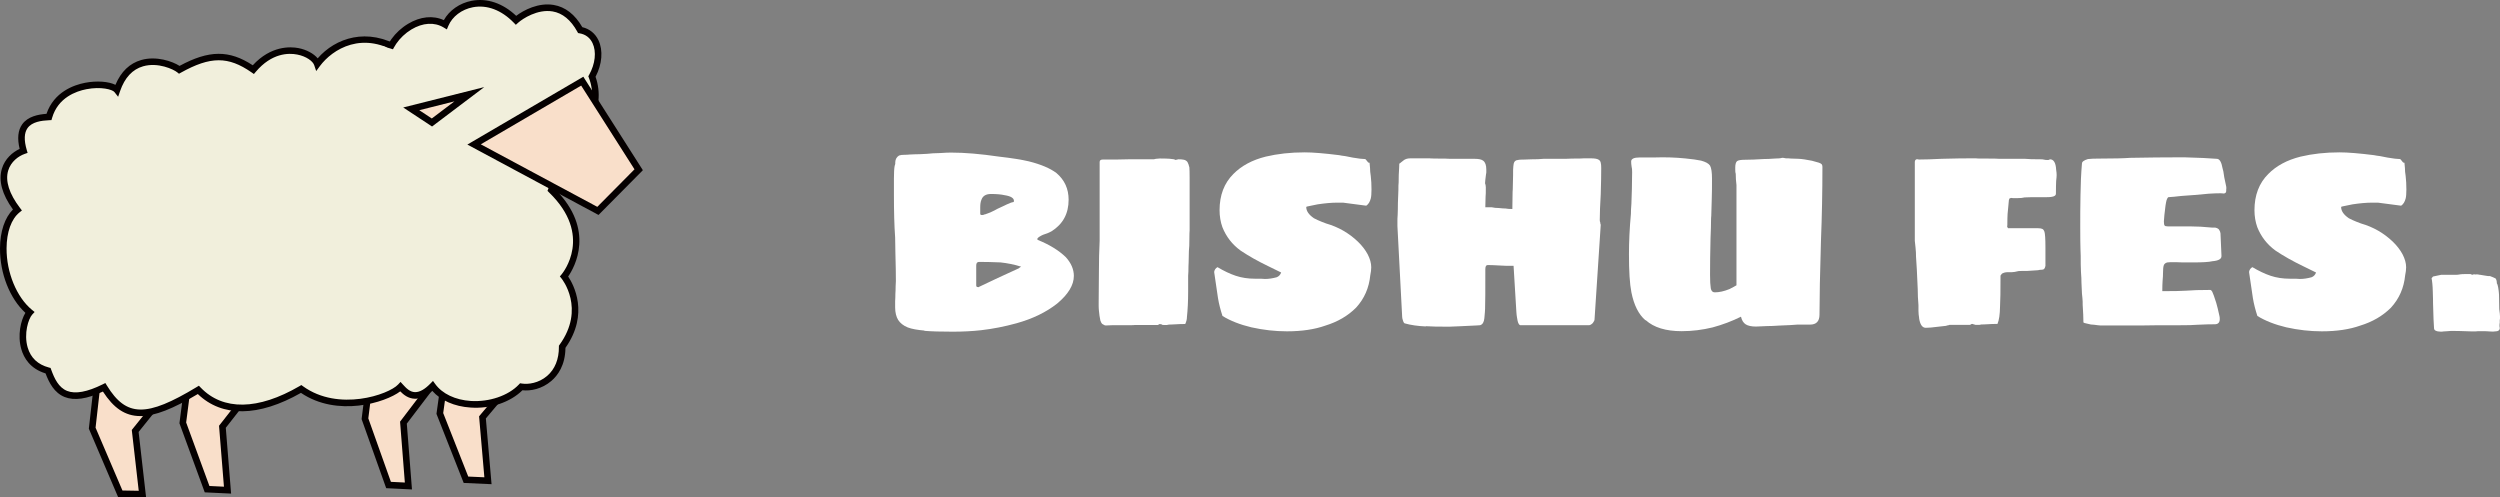
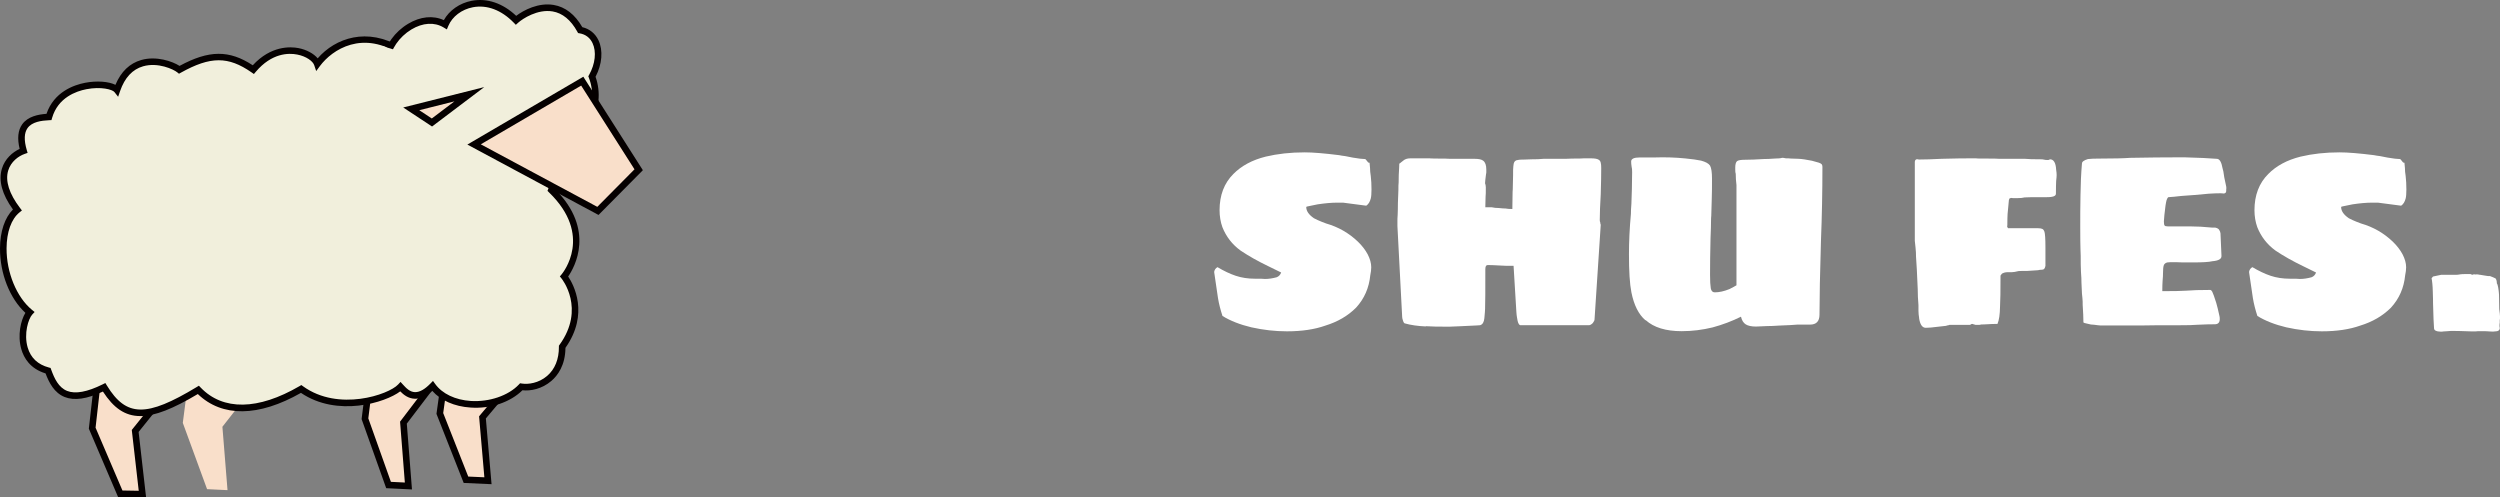
<svg xmlns="http://www.w3.org/2000/svg" id="_レイヤー_2" data-name="レイヤー_2" viewBox="0 0 408.172 81.222">
  <rect x="0" y="0" width="408.172" height="81.222" fill="#808080" stroke="none" />
  <g id="_レイアウト" data-name="レイアウト">
    <g>
      <g id="header">
-         <path d="M150.938,53.972c-1.153-.099-2.067-.258-2.743-.517-.716-.298-1.212-.696-1.55-1.212-.318-.517-.497-1.212-.497-2.067v-1.014c.02-.278.04-.676.04-1.212.02-.278.04-.676.04-1.212.02-.278.04-.557.04-.855,0-1.034-.02-2.584-.08-4.651l-.04-2.445c-.139-1.928-.199-4.253-.199-6.996v-2.643c0-.954.04-1.65.119-2.067.06-.139.08-.258.099-.358v-.239c.02-.497.239-.855.616-1.093.219-.08.517-.119.894-.119.239,0,.517,0,.795-.04.278-.02.596-.04.914-.04.437,0,1.113-.02,2.027-.08.239-.02.537-.06.875-.08.338-.02.735-.04,1.153-.04.875-.06,1.471-.08,1.829-.08,2.226,0,4.83.219,7.811.656,2.087.239,3.717.497,4.889.775,1.988.497,3.478,1.133,4.512,1.908,1.332,1.133,1.988,2.584,1.988,4.353,0,2.286-.934,3.995-2.803,5.168-.139.08-.258.139-.358.179s-.219.08-.318.139c-.497.139-.914.318-1.252.537-.06.02-.119.08-.199.139-.08.06-.159.159-.199.258.02.02.04.06.04.08l.08.08c1.868.755,3.399,1.689,4.552,2.803.875.974,1.312,1.988,1.312,3.061,0,1.491-.914,3.001-2.723,4.512-1.789,1.411-3.995,2.484-6.639,3.22-1.948.537-3.876.914-5.784,1.133-1.431.159-2.981.239-4.631.239-1.928,0-3.478-.04-4.631-.139l.02-.04ZM159.803,46.877s.04,0,.04-.04c1.908-.914,4.055-1.928,6.48-3.021.099-.099.179-.159.199-.159l.199-.119c-1.133-.358-2.266-.576-3.379-.696-1.411-.06-2.584-.08-3.498-.08-.298,0-.457.199-.457.576v3.26c0,.199.099.278.318.278h.099ZM160.856,34.991c.716-.239,1.371-.537,1.988-.894.378-.159.755-.338,1.113-.517s.616-.298.755-.338l.358-.159.318-.08c.099,0,.159-.06.159-.199,0-.457-.497-.775-1.511-.934-.596-.139-1.352-.199-2.246-.199-.815,0-1.332.318-1.55.934-.139.318-.199.735-.199,1.212v1.093c0,.139.099.199.318.199.139,0,.278-.04.437-.119h.06Z" fill="#fff" />
-         <path d="M180.016,52.939c-.159-.139-.278-.338-.358-.596-.099-.497-.199-1.034-.239-1.63-.02-.199-.04-.457-.04-.775v-.537l.04-5.048c0-1.709.04-3.399.119-5.048v-12.86c0-.278.179-.398.537-.398,1.868,0,3.28,0,4.194-.04h4.075s.159,0,.199-.04c.06-.02.119-.04.199-.04.358-.06.835-.06,1.471-.04.457,0,.954.04,1.471.119.159.099.278.139.358.08.06,0,.159-.02.318-.08.398,0,.716.02.954.08s.417.179.557.358c.139.239.239.537.318.894.02.278.04.835.04,1.709v8.547c-.02.219-.04.716-.04,1.471,0,.815-.02,1.451-.08,1.908l-.04,1.829c-.02.398-.04.914-.04,1.55l-.04.656v2.604c0,1.63-.08,3.021-.199,4.154,0,.378-.099.755-.278,1.133-.497,0-1.193.02-2.127.08-.437,0-.716.02-.855.08h-.537c-.199,0-.278-.02-.278-.08-.219-.06-.338-.08-.358-.08l-.318.159h-3.737s-.239.04-.656.04h-3.061l-1.014.04c-.199,0-.358-.08-.537-.219l-.02.02Z" fill="#fff" />
        <path d="M204.364,53.456c-1.928-.457-3.518-1.093-4.77-1.868-.318-.974-.576-1.948-.735-2.922-.159-.974-.358-2.365-.616-4.194v-.119c.06-.318.239-.576.537-.735,1.034.616,2.027,1.093,2.981,1.411s1.988.477,3.14.477h.974l.656.04c.616,0,1.252-.099,1.908-.278.358-.139.596-.398.735-.775l-2.147-1.053c-1.65-.795-3.14-1.63-4.472-2.524-1.391-1.014-2.365-2.286-2.981-3.836-.298-.835-.457-1.769-.457-2.763,0-2.445.755-4.412,2.246-5.903,1.312-1.332,3.061-2.286,5.287-2.842,1.928-.457,4.035-.696,6.36-.696,1.352,0,3.22.159,5.625.457.239.06.576.099,1.014.159l1.212.239c.914.159,1.61.239,2.027.239.02,0,.08.04.139.119s.119.159.179.199c.099.199.219.278.318.278h.08l.08.855c0,.398.04.835.119,1.312.08.676.119,1.411.119,2.206,0,.676-.04,1.173-.119,1.471-.139.537-.378.934-.735,1.173l-3.796-.497h-.974c-.914,0-1.988.099-3.18.278l-1.352.278c-.318.06-.497.099-.497.159,0,.656.417,1.252,1.252,1.829.417.219.815.398,1.212.557.417.159.656.258.775.298,2.007.576,3.737,1.57,5.207,2.981.676.656,1.212,1.352,1.59,2.067.378.735.576,1.431.576,2.107,0,.398-.06.835-.159,1.312-.199,2.027-.954,3.796-2.325,5.287-1.332,1.332-3.001,2.306-5.009,2.922-1.729.616-3.836.934-6.261.934-1.928,0-3.876-.219-5.824-.656l.06.02Z" fill="#fff" />
        <path d="M232.787,53.297c-1.312-.06-2.445-.219-3.419-.497-.099,0-.219-.159-.318-.497-.08-.239-.119-.437-.119-.576l-.775-14.827v-.815c0-.199,0-.537.04-1.014.02-.497.04-1.133.04-1.948l.08-2.127c0-.537,0-.954.04-1.212,0-.815.02-1.61.08-2.365,0-.239,0-.417.02-.517v-.179c.06-.02.159-.099.298-.219.139-.119.278-.219.378-.298.278-.239.656-.358,1.173-.358h3.021c.278.02.775.04,1.511.04.795,0,1.431,0,1.908.04h3.995c.696,0,1.173.099,1.431.318.318.239.497.716.497,1.431v.398c0,.099,0,.219-.04.318-.02.099-.04.219-.04.318l-.08.656-.04.497c0,.099.02.219.08.318.02.099.04.239.04.398,0,.735,0,1.272-.04,1.59l-.04,1.67h1.053c.358.08.735.119,1.133.119.537.06.914.08,1.133.08.239.06.616.08,1.093.08l.04-2.763c.02-.239.04-.596.04-1.053l.04-1.67v-.318c0-.437,0-.815.04-1.153.02-.338.08-.576.159-.716.159-.219.358-.318.576-.318.159-.06.537-.08,1.133-.08l1.093-.04c.795,0,1.431-.02,1.948-.08h2.325c1.093,0,1.868,0,2.365-.04.954,0,1.61,0,1.948-.04h1.093c.656,0,1.093.08,1.312.239.159.099.278.258.318.477.06.199.079.497.079.875,0,1.053-.02,2.484-.079,4.273-.099,1.729-.159,3.14-.159,4.194,0,.159.02.298.079.398,0,.099,0,.199.04.258.02.06.04.119.04.139l-1.014,15.463c0,.139-.099.318-.278.576-.239.239-.457.358-.656.358h-11.19s-.159-.06-.239-.199-.159-.318-.199-.537c-.02-.139-.06-.318-.099-.557-.04-.239-.08-.517-.099-.875l-.457-7.533h-.278c-.735,0-1.312,0-1.749-.04-1.034-.06-1.67-.08-1.908-.08h-.318c-.239,0-.358.239-.358.696,0,3.359,0,5.506-.04,6.44,0,.219-.04.735-.119,1.55-.06.616-.278,1.014-.696,1.133l-.616.04c-2.127.099-3.598.179-4.432.199-1.709,0-2.981-.02-3.816-.08v.04Z" fill="#fff" />
        <path d="M268.643,52.283c-1.113-.954-1.868-2.465-2.286-4.552-.278-1.391-.398-3.458-.398-6.221,0-2.007.099-4.214.318-6.599,0-.378.02-.914.079-1.63.02-.576.06-1.371.079-2.425s.04-1.968.04-2.743c0-.398-.02-.696-.079-.855-.06-.378-.079-.676-.079-.894,0-.437.457-.656,1.391-.656h2.445c1.729-.06,3.399,0,5.009.159,1.113.099,1.968.239,2.564.358.735.199,1.232.457,1.471.815.219.398.318,1.113.318,2.127,0,1.212,0,2.345-.04,3.359-.02,1.014-.06,1.928-.079,2.703-.02.199-.04.497-.04.894,0,.537-.02,1.471-.079,2.763-.06,2.385-.079,4.393-.079,5.983,0,1.014.04,1.729.119,2.206.079.437.298.656.656.656.735,0,1.53-.179,2.405-.537.537-.278.914-.477,1.133-.616v-16.358c-.079-.616-.119-1.232-.119-1.829-.06-.159-.079-.398-.079-.696v-.358c0-.497.099-.835.278-1.014.179-.159.636-.239,1.352-.239.795,0,1.809-.04,3.061-.119.437,0,1.034-.02,1.789-.08.537,0,.934-.04,1.173-.119.159,0,.358.02.576.08.318,0,.596,0,.815.04l1.232.04c.596.02,1.352.139,2.246.318l1.133.318c.239.08.398.179.477.278.06.099.099.239.099.398,0,4.015-.079,8.05-.239,12.085-.159,5.327-.239,9.342-.239,12.045,0,1.093-.517,1.63-1.55,1.63h-2.067c-.537.06-1.53.099-2.981.159-.815.06-1.451.08-1.908.08l-1.868.08c-.735,0-1.292-.119-1.67-.358s-.636-.656-.775-1.252c-1.471.735-3.021,1.312-4.631,1.749-1.63.398-3.319.616-5.048.616-2.584,0-4.532-.596-5.863-1.789h-.06Z" fill="#fff" />
        <path d="M313.344,51.985c-.079-.457-.119-.875-.119-1.272v-.894c-.079-.894-.119-1.769-.119-2.604-.099-2.504-.199-4.253-.278-5.287,0-.457-.02-.954-.079-1.491s-.099-.894-.119-1.113v-12.86c0-.239.099-.398.278-.457h.239l.119.04c.954,0,2.206-.04,3.737-.119,2.067-.06,3.796-.08,5.168-.08h.398c.159.02.437.04.815.04h1.133c.815,0,1.451,0,1.908.04h4.194c.517.06,1.352.08,2.524.08.219,0,.378,0,.497.04.219.06.457.08.735.08.099,0,.219-.04.318-.119.616,0,.954.576,1.014,1.709.06.378.079.656.079.855,0,.159-.02.497-.079.974-.02.437-.04,1.133-.04,2.067,0,.298-.258.477-.775.537-.139.02-.358.04-.696.04h-2.405l-1.232.04c-.278.08-.696.119-1.252.119s-.894,0-.974-.04c-.079.02-.139.06-.179.08-.04.02-.079.04-.099.04,0,.06,0,.099-.04.159-.02.06-.04.139-.04.239-.02.199-.099.894-.199,2.127-.02.358-.04.974-.04,1.868l-.04.08c0,.099.06.239.159.358h4.889c.318,0,.557.04.716.119.159.08.258.239.338.457.099.318.159,1.173.159,2.524v3.061c-.06.239-.119.398-.219.497-.099.08-.219.119-.378.119-.219,0-.417.02-.616.08l-1.829.119h-.815c-.417,0-.676.02-.815.08-.199.06-.437.099-.775.119h-.576c-.437,0-.735.06-.894.159-.139.02-.278.159-.417.398,0,2.465-.02,4.154-.079,5.048-.02,1.312-.159,2.246-.417,2.842-.497,0-1.193.02-2.107.08-.437,0-.716.02-.855.08h-.497c-.099,0-.199,0-.239-.04-.06-.02-.099-.04-.159-.04l-.119-.04s-.06-.04-.159-.04c-.02,0-.079,0-.139.04-.06.02-.119.06-.179.119h-3.379s-.079.04-.179.06c-.099,0-.219.04-.398.099l-2.484.278-.815.04c-.576,0-.934-.537-1.093-1.59l.02.06Z" fill="#fff" />
        <path d="M342.343,53.078c-.278-.04-.596-.08-.974-.099l-.855-.199c-.139-.02-.239-.06-.298-.099-.06-.04-.079-.08-.06-.099,0-.696-.04-1.65-.119-2.803,0-.398,0-.775-.04-1.073-.02-.318-.06-.576-.079-.795l-.079-1.749c0-.457-.02-1.053-.079-1.749l-.04-1.272c0-1.034,0-1.829-.04-2.405-.02-.576-.04-1.769-.04-3.578,0-1.709,0-3.478.04-5.287.02-1.809.099-3.538.239-5.168,0-.298.318-.537.974-.735.417-.06,1.093-.08,2.027-.08,2.206,0,3.816-.04,4.85-.119,3.2-.06,5.625-.08,7.255-.08h1.789c2.226.06,3.935.139,5.128.239.437,0,.755.517.934,1.55.079.199.179.676.278,1.471.079.398.199.914.318,1.511.02.159.04.318,0,.477v.258c-.02.278-.179.398-.457.398-.099-.02-.278-.04-.497-.04-1.133,0-2.544.099-4.194.278l-2.166.159c-.894.099-1.61.179-2.107.199-.079,0-.199.159-.318.497-.099.358-.239,1.173-.358,2.445l-.079,1.014c0,.358.04.576.119.676s.258.139.537.139h3.617c1.053,0,2.266.06,3.617.199h.497c.358.08.576.219.656.398.099.159.179.338.199.537l.159,3.617v.119c0,.457-.497.735-1.471.815-.576.139-1.65.199-3.26.199-1.391,0-2.286,0-2.683-.04-.795,0-1.252,0-1.431.04-.298.08-.497.239-.576.477-.079.239-.119.616-.119,1.153,0,.358-.02.855-.079,1.511-.02.318-.04.835-.04,1.55,1.769,0,3.061-.02,3.916-.08.914-.08,2.226-.119,3.916-.119.099,0,.219.099.318.278.139.278.358.875.656,1.829.159.537.318,1.212.497,2.027.06.199.079.398.079.616,0,.576-.278.855-.815.855-.716,0-1.65.02-2.842.08-.616.06-1.61.08-2.922.08-2.842,0-4.989,0-6.44.04h-6.44c-.139,0-.338-.02-.616-.06h0Z" fill="#fff" />
        <path d="M373.33,53.456c-1.928-.457-3.518-1.093-4.77-1.868-.318-.974-.576-1.948-.735-2.922s-.358-2.365-.616-4.194v-.119c.06-.318.239-.576.537-.735,1.034.616,2.027,1.093,2.981,1.411s1.988.477,3.14.477h.974l.656.04c.616,0,1.252-.099,1.908-.278.358-.139.596-.398.735-.775l-2.147-1.053c-1.65-.795-3.14-1.63-4.472-2.524-1.391-1.014-2.365-2.286-2.981-3.836-.298-.835-.457-1.769-.457-2.763,0-2.445.755-4.412,2.246-5.903,1.312-1.332,3.061-2.286,5.287-2.842,1.928-.457,4.035-.696,6.36-.696,1.352,0,3.22.159,5.625.457.239.06.576.099,1.014.159l1.212.239c.914.159,1.61.239,2.027.239.02,0,.079.04.139.119.06.08.119.159.179.199.099.199.219.278.318.278h.079l.079.855c0,.398.04.835.119,1.312.079.676.119,1.411.119,2.206,0,.676-.04,1.173-.119,1.471-.139.537-.378.934-.735,1.173l-3.796-.497h-.974c-.914,0-1.988.099-3.18.278l-1.352.278c-.318.06-.497.099-.497.159,0,.656.417,1.252,1.252,1.829.417.219.815.398,1.212.557.417.159.656.258.775.298,2.007.576,3.737,1.57,5.207,2.981.676.656,1.212,1.352,1.59,2.067.378.735.576,1.431.576,2.107,0,.398-.06.835-.159,1.312-.199,2.027-.954,3.796-2.325,5.287-1.332,1.332-3.001,2.306-5.009,2.922-1.729.616-3.836.934-6.261.934-1.928,0-3.876-.219-5.824-.656l.06.02Z" fill="#fff" />
        <path d="M398.532,54.151c-.378,0-.656-.06-.855-.159-.199-.08-.278-.239-.278-.457-.06-.576-.099-1.908-.159-4.035,0-.239,0-.855-.04-1.848-.02-.994-.099-1.729-.199-2.226l.239-.278,1.312-.278h2.405c.219,0,.457-.02.735-.08.159-.02.398-.04.696-.04h.974l.278.119c.099-.06.239-.08.358-.08.079.02.179.04.258.02.099,0,.159-.02.179-.02.06.02.159.04.278.04.06.02.139.04.239.04l.974.159.278.04h.318c.437.159.755.298.934.398.139.199.199.457.199.775.079.099.159.338.219.696s.119.755.139,1.173c.02.616.04,1.411.04,2.365.079.576.119.974.119,1.212,0,.298,0,.497-.04.576v.457s-.04.159-.04.318c0,.199,0,.358.04.497v.04c0,.358-.278.537-.815.537-.199.02-.358.04-.517.02-.159,0-.278-.02-.378-.02-.219-.02-.537-.04-.934-.04h-.934c-.139.02-.318.04-.576.04h-.318c-1.63-.06-2.624-.08-2.981-.08-.497,0-.835,0-1.053.04l-.656.04c-.099.02-.278.04-.497.04h.06Z" fill="#fff" />
      </g>
      <g>
        <g>
          <polygon points="31.482 58.647 22.074 70.36 23.252 80.676 19.634 80.613 15.054 69.909 16.335 58.572 31.482 58.647" fill="#f9dfca" />
          <path d="M23.853,81.222l-4.576-.078-4.772-11.156,1.351-11.955,16.74.084-9.965,12.404,1.222,10.701ZM19.991,80.083l2.659.047-1.134-9.932,8.853-11.02-13.554-.068-1.211,10.719,4.387,10.254Z" fill="#050000" />
        </g>
        <g>
          <polygon points="45.281 58.221 36.312 69.68 37.146 80.025 33.809 79.865 29.846 69.043 31.307 57.744 45.281 58.221" fill="#f9dfca" />
-           <path d="M37.729,80.589l-4.301-.204-4.131-11.279,1.54-11.914,15.517.531-9.49,12.122.866,10.744ZM34.19,79.346l2.373.115-.802-9.947,8.448-10.793-12.433-.426-1.382,10.686,3.797,10.365Z" fill="#050000" />
        </g>
        <g>
          <polygon points="88.425 56.685 78.772 68.144 79.67 78.489 76.078 78.329 71.812 67.507 73.384 56.208 88.425 56.685" fill="#f9dfca" />
          <path d="M80.257,79.053l-4.55-.204-4.445-11.277,1.657-11.916,16.628.529-10.222,12.134.931,10.734ZM76.449,77.807l2.633.119-.863-9.957,9.083-10.781-13.454-.428-1.486,10.68,4.087,10.367Z" fill="#050000" />
        </g>
        <g>
          <polygon points="74.585 57.543 65.87 69.002 66.681 79.346 63.437 79.187 59.586 68.365 61.005 57.066 74.585 57.543" fill="#f9dfca" />
-           <path d="M67.263,79.912l-4.211-.208-4.014-11.279,1.495-11.914,15.105.533-9.219,12.12.844,10.748ZM63.822,78.67l2.276.111-.78-9.939,8.212-10.799-12.055-.424-1.341,10.686,3.688,10.365Z" fill="#050000" />
+           <path d="M67.263,79.912l-4.211-.208-4.014-11.279,1.495-11.914,15.105.533-9.219,12.12.844,10.748M63.822,78.67l2.276.111-.78-9.939,8.212-10.799-12.055-.424-1.341,10.686,3.688,10.365Z" fill="#050000" />
        </g>
        <g>
          <path d="M80.731,20.41c9.923,1.393-16.004-16.344-14.907-11.832-6.312-4.296-11.714-1.219-14.018,1.882-.64-1.898-6.118-4.2-10.445.907-4.16-2.891-7.383-2.594-12.083.025-1.327-1.083-7.829-3.501-10.178,3.304-1.125-1.434-9.349-1.662-11.109,4.4-2.151.103-5.575.636-4.143,5.531-2.086.732-5.495,3.774-1.014,9.649C-.894,37.293.004,46.995,4.868,50.998c-1.358,1.47-2.537,8.068,2.98,9.527,1.093,3.025,2.845,5.85,9.153,2.709,3.354,5.469,7.012,5.48,15.382.423,3.717,3.865,9.616,4.028,16.784-.151,6.047,4.364,14.525,1.461,16.221-.36.822.904,2.435,2.74,5.24-.124,2.98,4.099,10.933,3.871,14.477.13,2.533.412,6.721-1.313,6.68-6.536,4.574-6.324.316-11.476.316-11.476,0,0,5.622-6.655-2.087-14.108,1.273-3.297.713-10.75-9.283-10.622Z" fill="#f1efdc" />
          <path d="M22.911,67.932c-2.51,0-4.372-1.328-6.108-4.005-2.621,1.232-4.67,1.52-6.245.894-1.687-.676-2.533-2.298-3.12-3.855-2.538-.772-3.551-2.552-3.952-3.935-.664-2.282-.088-4.732.659-5.952C1.597,48.735-.017,44.667,0,40.545c.011-2.724.776-4.998,2.115-6.34-1.782-2.474-2.39-4.71-1.809-6.653.489-1.632,1.747-2.706,2.902-3.242-.414-1.695-.276-3.043.413-4.01.924-1.297,2.63-1.619,3.97-1.716,1.222-3.573,4.449-4.708,6.303-5.067,1.911-.369,3.859-.213,4.954.335.902-2.153,2.322-3.518,4.231-4.06,2.423-.689,5.056.209,6.235.969,4.79-2.595,8.103-2.63,11.955-.101,2.975-3.241,6.178-3.051,7.45-2.808,1.328.255,2.501.896,3.149,1.674,2.888-3.329,8.106-5.135,13.584-1.822.09-.117.192-.191.262-.232,1.933-1.157,11.184,5.007,15.073,8.529,2.595,2.35,2.87,3.445,2.713,4.056,3.398.524,5.202,2.086,6.148,3.447,1.618,2.328,1.664,5.316.984,7.388,6.648,6.655,3.158,12.77,2.131,14.255.868,1.295,3.49,6.065-.442,11.642-.027,2.858-1.261,4.516-2.302,5.408-1.551,1.328-3.4,1.668-4.72,1.522-1.992,1.959-5.205,3.064-8.502,2.821-2.6-.169-4.83-1.153-6.222-2.723-.954.853-1.887,1.287-2.776,1.287-.017,0-.034,0-.052-.002-1.083-.019-1.863-.657-2.399-1.205-2.421,1.849-10.281,4.267-16.211.249-6.922,3.94-12.875,4.008-16.839.189-4.018,2.395-6.997,3.6-9.389,3.6ZM17.202,62.537l.257.418c3.155,5.146,6.441,5.202,14.649.243l.366-.222.297.309c3.637,3.785,9.365,3.699,16.127-.241l.301-.177.283.204c5.779,4.178,13.971,1.365,15.514-.29l.398-.426.392.43c.485.535,1.113,1.225,1.986,1.242.765-.002,1.564-.451,2.476-1.38l.444-.453.372.513c1.156,1.59,3.272,2.595,5.807,2.76,3.012.185,6.115-.857,7.847-2.687l.195-.206.281.047c1.043.163,2.744-.054,4.131-1.242,1.276-1.094,1.943-2.739,1.926-4.761v-.175s.102-.144.102-.144c4.282-5.919.377-10.769.337-10.818l-.285-.344.288-.344c.215-.257,5.192-6.375-2.05-13.377l-.256-.248.127-.331c.676-1.751.733-4.602-.744-6.724-1.27-1.827-3.509-2.894-6.522-3.123-.518.076-1.101.017-1.592-.051l.068-1.067c.514-.009,1.007.007,1.471.039.208-.043.261-.105.262-.106.002-.004.133-.437-1.206-1.864-4.078-4.343-13.449-9.914-14.924-9.57.006.018.011.046.018.08l.329,1.354-1.152-.784c-6.282-4.274-11.309-.905-13.287,1.759l-.611.822-.328-.971c-.209-.619-1.254-1.436-2.779-1.727-1.401-.274-4.146-.262-6.748,2.81l-.315.371-.4-.278c-3.798-2.64-6.705-2.627-11.515.053l-.318.177-.283-.229c-.6-.489-3.137-1.682-5.565-.987-1.743.496-3.01,1.858-3.766,4.049l-.321.93-.607-.774c-.321-.408-2.174-.929-4.581-.46-1.675.325-4.629,1.364-5.591,4.677l-.107.367-.383.018c-1.255.06-2.79.261-3.522,1.29-.551.774-.596,1.969-.132,3.555l.143.488-.479.169c-1.014.356-2.254,1.258-2.693,2.725-.501,1.675.165,3.782,1.928,6.091l.316.415-.405.328c-1.324,1.071-2.09,3.206-2.1,5.857-.017,3.951,1.647,7.985,4.137,10.034l.439.362-.386.416c-.612.663-1.409,3.093-.746,5.371.493,1.693,1.66,2.795,3.469,3.274l.272.072.095.264c.536,1.481,1.221,2.928,2.606,3.484,1.341.538,3.297.175,5.805-1.071l.439-.218Z" fill="#050000" />
        </g>
        <g>
          <path d="M74.813,24.594c8.967,2.953,13.809,3.178,17.461-2.391,3.395-.132,6.195-5.013,4.372-9.706,1.873-3.339,1.097-7.069-1.918-7.583-3.516-6.377-9.274-2.693-10.483-1.606-4.643-4.759-10.138-2.621-11.541.715-4.101-2.476-9.951,2.29-9.702,6.794-5.121-5.148,21.105,15.283,11.812,13.778Z" fill="#f1efdc" />
          <path d="M84.423,27.187c-2.688,0-5.882-.8-9.779-2.083l.254-1.039c.991.164,1.358.017,1.382-.078.441-1.722-8.999-9.986-12.714-12.665l.049.871-.993-.998c-.611-.614-1.053-1.058-.717-1.516.11-.153.309-.294.649-.201.386-2.155,1.902-4.285,4.071-5.59,1.996-1.201,4.089-1.408,5.841-.598.885-1.598,2.581-2.788,4.555-3.163,2.51-.476,5.076.395,7.257,2.459,1.228-.939,3.646-2.2,6.124-1.779,1.892.321,3.464,1.542,4.673,3.629,1.177.275,2.106,1.024,2.634,2.131.788,1.651.603,3.919-.475,5.971.908,2.549.607,5.431-.804,7.581-.989,1.508-2.381,2.442-3.854,2.598-2.169,3.192-4.756,4.469-8.151,4.469ZM77.061,24.743c7.296,2.198,11.521,2.113,14.765-2.834l.152-.231.276-.011c1.224-.048,2.418-.826,3.277-2.135,1.267-1.931,1.503-4.553.614-6.841l-.092-.236.124-.221c1.016-1.809,1.231-3.803.562-5.205-.417-.875-1.144-1.423-2.102-1.586l-.255-.044-.124-.226c-1.059-1.921-2.417-3.034-4.037-3.308-2.459-.413-4.891,1.189-5.619,1.841l-.383.344-.36-.368c-1.995-2.045-4.353-2.932-6.64-2.501-1.836.349-3.378,1.517-4.021,3.05l-.241.572-.531-.321c-1.493-.902-3.408-.783-5.25.325-2.014,1.211-3.421,3.294-3.623,5.26,3.221,2.282,14.659,11.472,13.743,14.263-.054.166-.136.302-.236.414Z" fill="#050000" />
        </g>
        <polygon points="76.843 15.598 70.735 20.213 67.358 17.986 76.843 15.598" fill="#f9dfca" />
        <polygon points="95.062 13.679 104.276 28.145 97.621 34.862 77.401 24.013 95.062 13.679" fill="#f9dfca" />
        <rect x="62.424" y="7.426" width="4.554" height="6.351" transform="translate(35.578 69.342) rotate(-72.933)" fill="#f1efdc" />
        <rect x="68.04" y="9.13" width="17.262" height="27.217" transform="translate(32.432 89.359) rotate(-72.933)" fill="#f1efdc" />
        <g>
          <polygon points="76.629 15.384 70.52 19.999 67.144 17.772 76.629 15.384" fill="#f9dfca" />
          <path d="M70.542,20.655l-4.709-3.106,13.228-3.329-8.519,6.435ZM68.455,17.994l2.044,1.349,3.698-2.794-5.742,1.445Z" fill="#050000" />
        </g>
        <g>
          <polygon points="95.062 13.25 104.276 27.717 97.621 34.434 77.401 23.583 95.062 13.25" fill="#f9dfca" />
          <path d="M97.72,35.096l-21.415-11.493,18.932-11.076,9.722,15.262-7.238,7.306ZM78.497,23.562l19.024,10.21,6.072-6.128-8.707-13.67-16.389,9.588Z" fill="#050000" />
        </g>
      </g>
    </g>
  </g>
</svg>